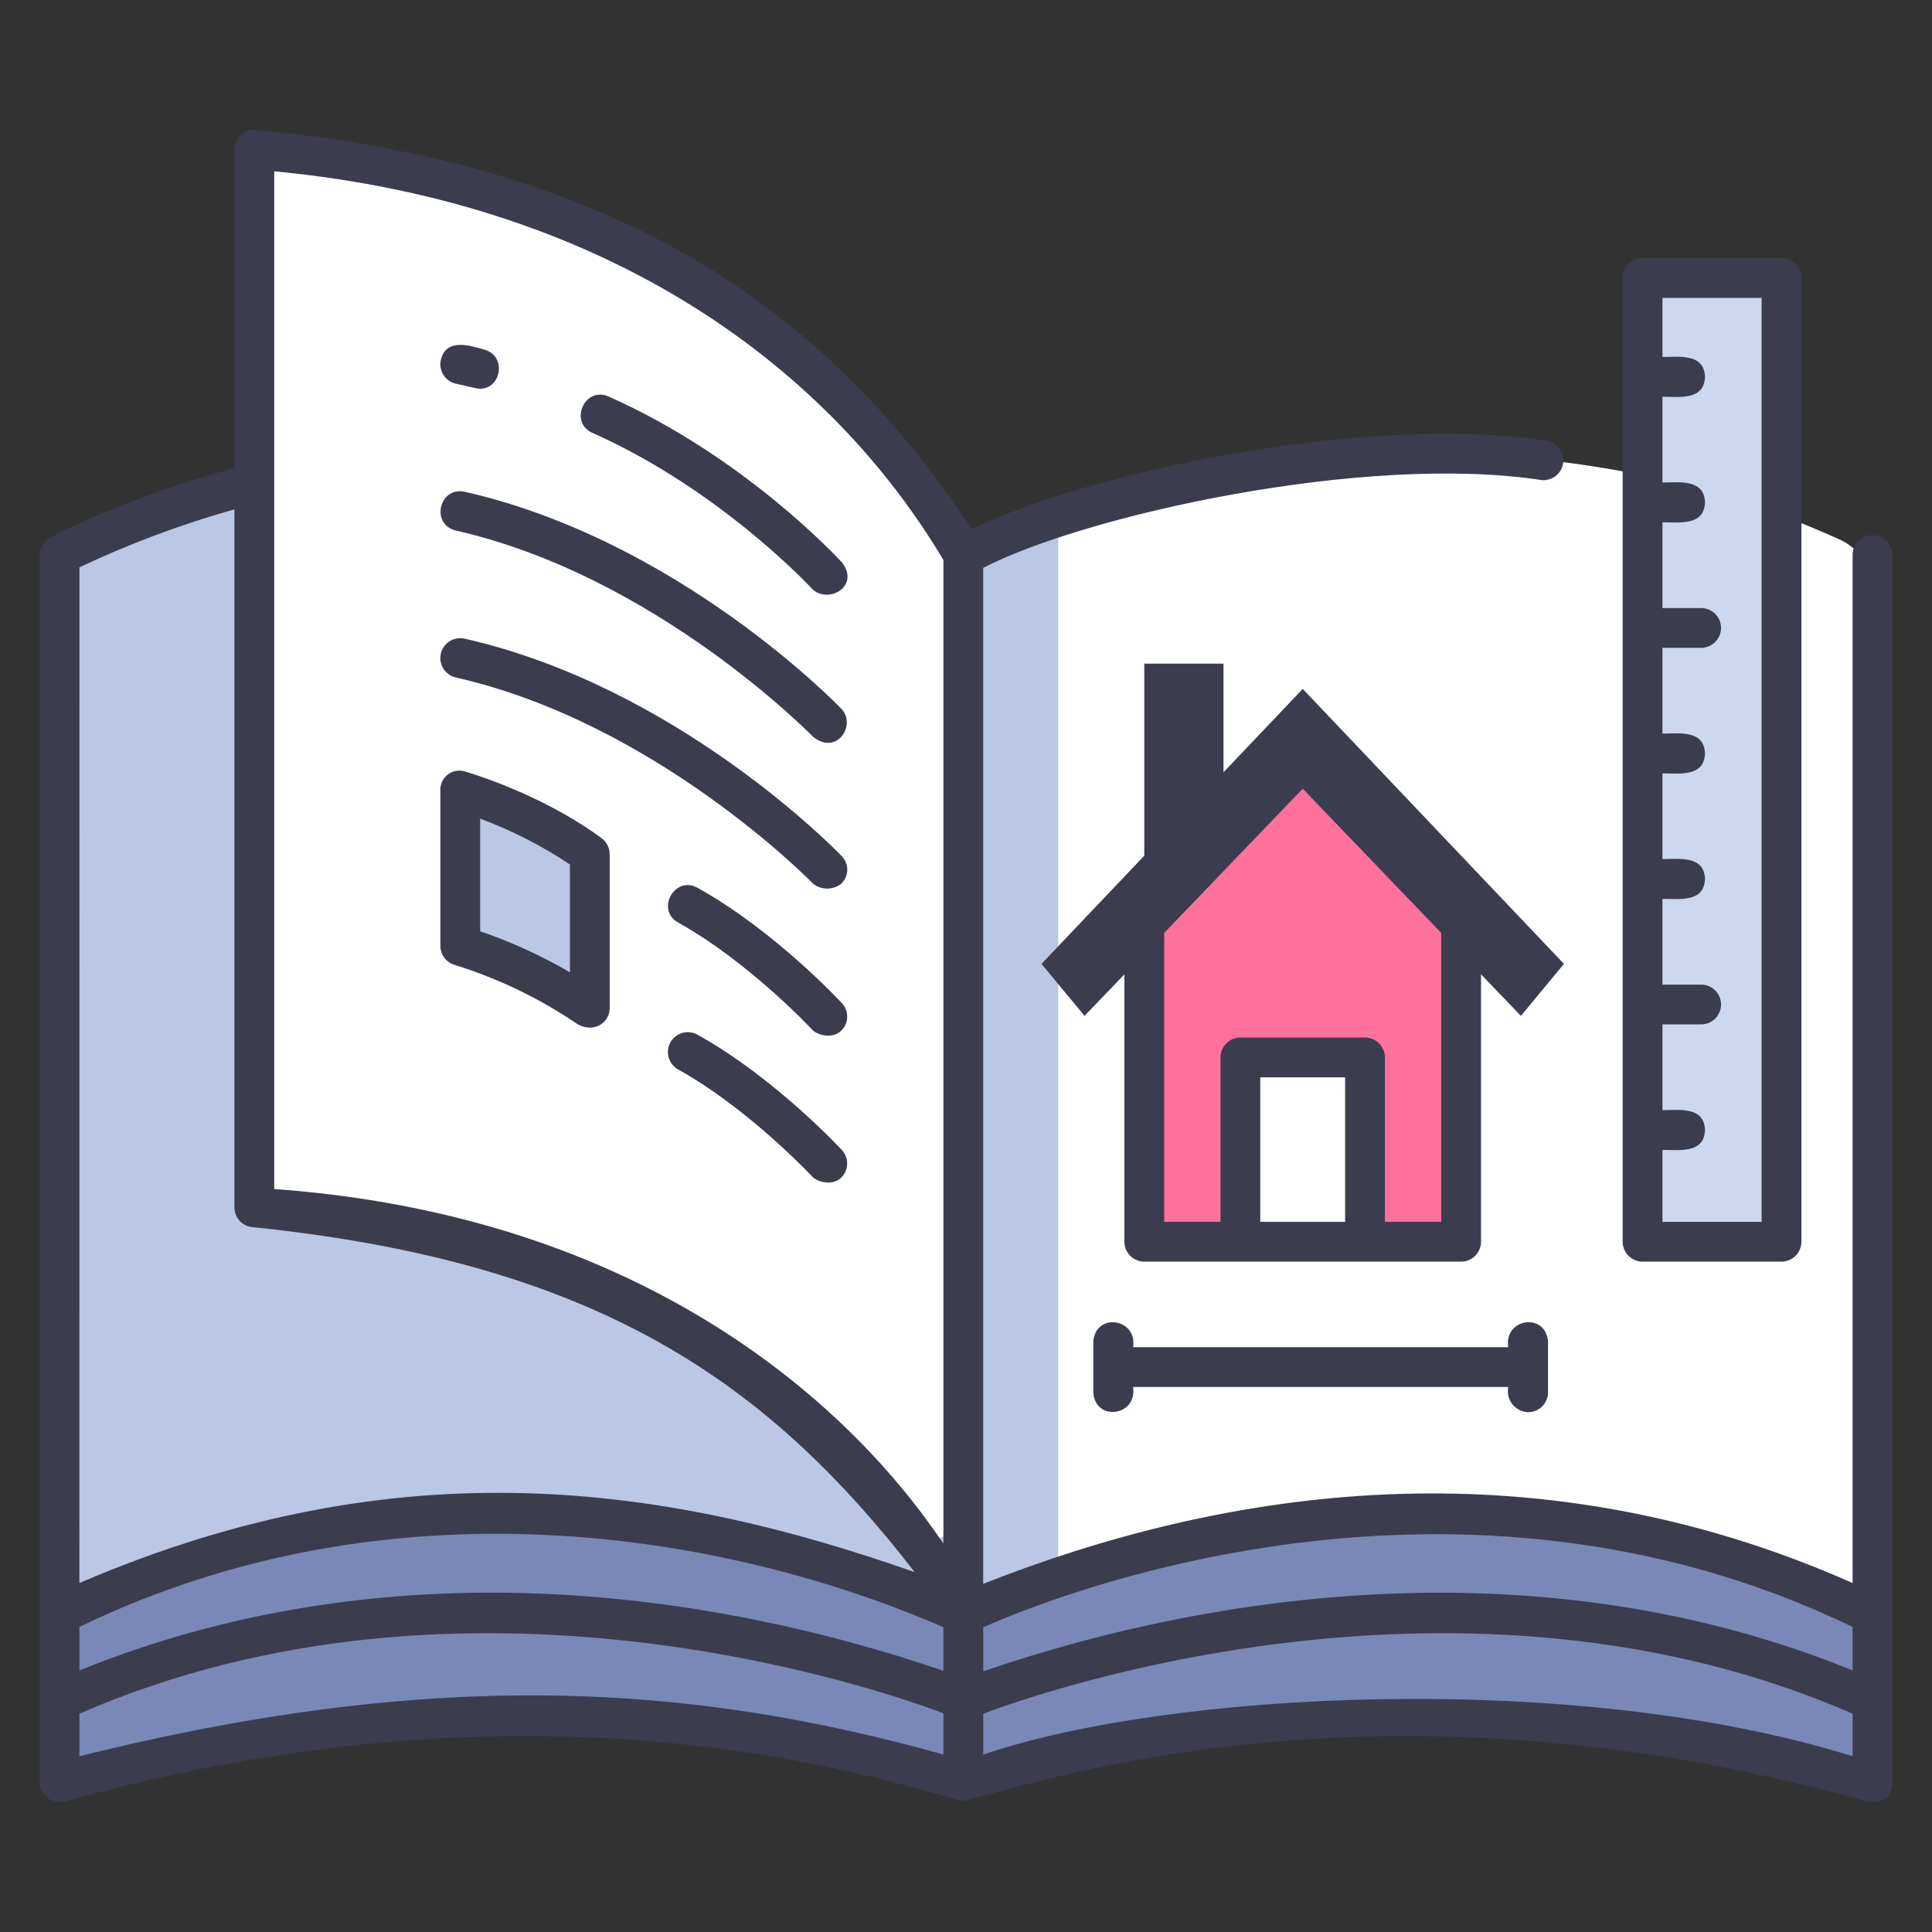
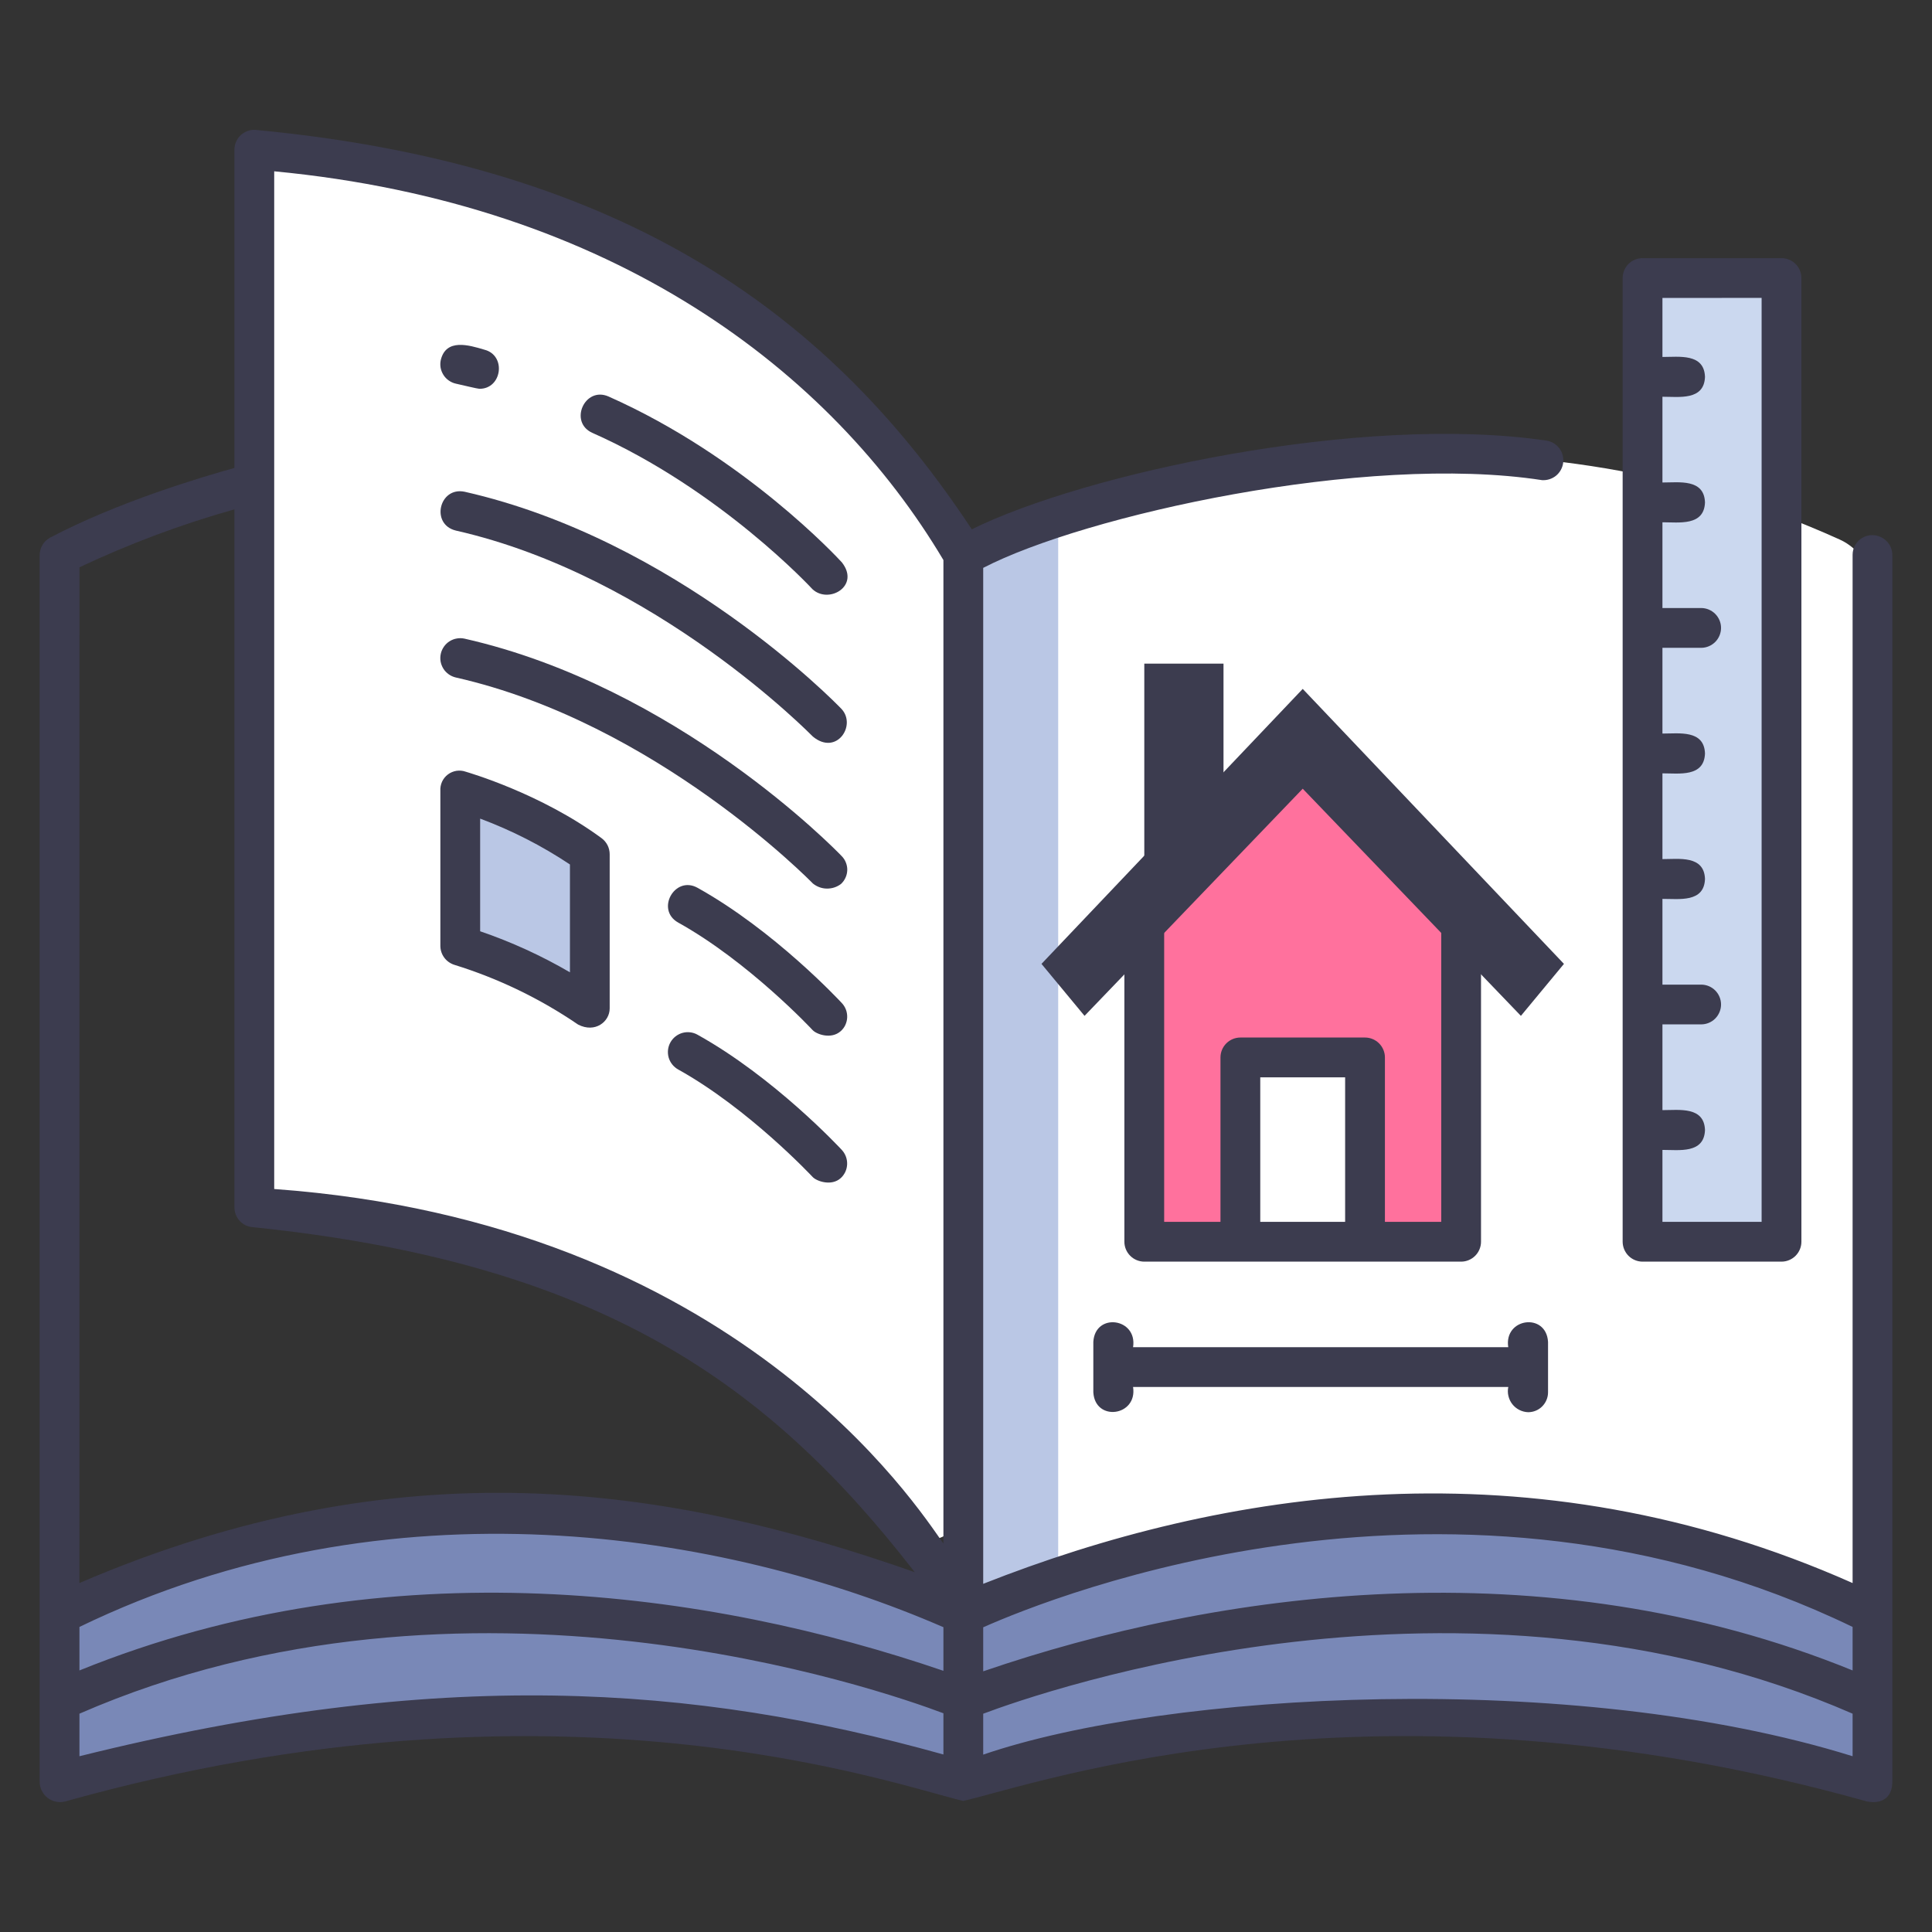
<svg xmlns="http://www.w3.org/2000/svg" width="42" height="42" viewBox="0 0 42 42" fill="none">
  <rect x="0" y="0" width="42" height="42" fill="#333333" stroke="none" />
-   <path d="M20.941 35.099C21.698 26.215 22.13 17.849 20.941 12.068C20.941 12.068 11.609 7.373 2 11.732C1.788 11.829 1.61 11.985 1.484 12.181C1.359 12.377 1.293 12.605 1.294 12.837V35.099H20.941Z" fill="#BAC7E5" />
  <path d="M20.941 35.099C21.535 25.444 22.104 15.338 23.004 11.25C26.306 10.134 33.109 8.607 40 11.732C40.211 11.829 40.39 11.985 40.516 12.181C40.641 12.377 40.707 12.605 40.706 12.838V35.099H20.941Z" fill="white" />
  <path d="M23.004 11.251C22.301 11.481 21.612 11.754 20.941 12.068V35.099H23.004V11.251Z" fill="#BAC7E5" />
  <path d="M19.85 34.628C17.033 33.525 9.182 31.153 1.294 35.099V38.747C10.296 36.191 17.343 37.676 19.9 38.41C20.58 38.606 21.302 38.607 21.983 38.414C24.562 37.681 31.69 36.188 40.705 38.747V35.099C32.807 31.148 24.871 33.531 22.033 34.632C21.331 34.905 20.551 34.903 19.85 34.628V34.628Z" fill="#7988B7" />
  <path d="M19.567 33.209C17.642 30.952 13.586 27.36 6.715 26.386C6.387 26.341 6.086 26.179 5.868 25.93C5.65 25.68 5.529 25.36 5.528 25.029V4.378C5.528 4.234 5.559 4.092 5.617 3.96C5.676 3.829 5.762 3.711 5.869 3.616C5.977 3.52 6.103 3.448 6.241 3.404C6.378 3.361 6.523 3.347 6.666 3.363C17.289 4.613 20.941 12.068 20.941 12.068V32.7C20.941 32.859 20.892 33.015 20.801 33.146C20.71 33.277 20.581 33.377 20.431 33.433C20.282 33.488 20.118 33.496 19.964 33.456C19.809 33.416 19.671 33.33 19.567 33.209V33.209Z" fill="white" />
  <path d="M10.005 20.561C11.008 20.87 11.957 21.329 12.821 21.924V18.57C11.961 17.966 11.01 17.501 10.005 17.192V20.561Z" fill="#BAC7E5" />
  <path d="M26.598 17.859L24.876 19.056V14.427H26.598V17.859Z" fill="#3C3C4F" />
  <path d="M28.32 15.989L24.876 19.57V26.82H26.965C27.847 26.541 28.793 26.541 29.675 26.82H31.764V19.57L28.32 15.989Z" fill="#FF719D" />
  <path d="M28.32 14.976L22.641 20.954L23.577 22.084L28.32 17.146L33.063 22.084L33.999 20.954L28.32 14.976Z" fill="#3C3C4F" />
  <path d="M26.965 22.988H29.674V26.82H26.965V22.988Z" fill="white" />
  <path d="M35.707 6.044H38.728V26.994H35.707V6.044Z" fill="#CBD8EF" />
  <path d="M13.079 18.222C11.752 17.246 10.189 16.797 10.124 16.776C10.059 16.753 9.99 16.747 9.923 16.757C9.855 16.768 9.791 16.795 9.737 16.836C9.682 16.877 9.639 16.931 9.61 16.993C9.582 17.055 9.569 17.123 9.573 17.192V20.561C9.573 20.654 9.603 20.745 9.659 20.82C9.714 20.894 9.793 20.949 9.882 20.976C10.836 21.272 11.741 21.709 12.567 22.273C12.938 22.465 13.254 22.209 13.254 21.923V18.57C13.254 18.503 13.238 18.436 13.208 18.375C13.177 18.315 13.133 18.262 13.079 18.222V18.222ZM12.39 21.137C11.771 20.776 11.117 20.477 10.438 20.245V17.796C11.125 18.052 11.78 18.386 12.39 18.793V21.137Z" fill="#3C3C4F" />
  <path d="M9.909 8.34C10.043 8.37 10.383 8.452 10.42 8.452C10.913 8.459 11.014 7.725 10.53 7.602C10.192 7.501 9.699 7.353 9.583 7.823C9.57 7.878 9.569 7.936 9.578 7.992C9.588 8.047 9.609 8.101 9.639 8.149C9.669 8.197 9.709 8.239 9.755 8.271C9.801 8.304 9.854 8.328 9.909 8.34V8.34Z" fill="#3C3C4F" />
  <path d="M12.877 9.41C15.66 10.644 17.645 12.789 17.664 12.81C18.016 13.136 18.705 12.74 18.302 12.226C18.217 12.133 16.181 9.929 13.228 8.619C12.712 8.393 12.36 9.177 12.877 9.41V9.41Z" fill="#3C3C4F" />
  <path d="M9.909 11.534C14.261 12.52 17.635 15.979 17.671 16.012C18.181 16.436 18.627 15.772 18.294 15.412C18.15 15.262 14.71 11.735 10.1 10.69C9.547 10.575 9.355 11.398 9.909 11.534Z" fill="#3C3C4F" />
  <path d="M9.909 14.728C14.261 15.713 17.637 19.171 17.671 19.206C17.757 19.276 17.864 19.316 17.974 19.317C18.085 19.319 18.194 19.284 18.282 19.217C18.324 19.178 18.358 19.131 18.381 19.079C18.405 19.027 18.417 18.971 18.419 18.914C18.42 18.857 18.409 18.8 18.387 18.747C18.366 18.694 18.334 18.646 18.293 18.606C18.149 18.456 14.71 14.928 10.1 13.884C10.045 13.872 9.988 13.87 9.932 13.88C9.876 13.889 9.822 13.91 9.774 13.94C9.726 13.97 9.684 14.01 9.652 14.056C9.619 14.103 9.595 14.155 9.583 14.21C9.57 14.266 9.569 14.323 9.578 14.379C9.588 14.435 9.609 14.489 9.639 14.537C9.669 14.585 9.709 14.626 9.755 14.659C9.801 14.692 9.854 14.715 9.909 14.728V14.728Z" fill="#3C3C4F" />
  <path d="M15.162 19.299C14.668 19.027 14.248 19.777 14.742 20.055C16.281 20.911 17.653 22.379 17.666 22.394C17.752 22.485 18.069 22.601 18.277 22.416C18.32 22.378 18.354 22.332 18.378 22.28C18.401 22.229 18.415 22.173 18.417 22.116C18.419 22.059 18.41 22.002 18.39 21.949C18.37 21.896 18.34 21.847 18.3 21.805C18.241 21.741 16.824 20.223 15.162 19.299V19.299Z" fill="#3C3C4F" />
  <path d="M18.278 25.61C18.32 25.572 18.353 25.525 18.377 25.474C18.401 25.422 18.414 25.366 18.416 25.309C18.418 25.253 18.409 25.196 18.389 25.143C18.37 25.09 18.339 25.041 18.301 24.999C18.241 24.935 16.824 23.417 15.162 22.493C15.062 22.437 14.943 22.424 14.833 22.455C14.723 22.487 14.63 22.561 14.574 22.661C14.518 22.761 14.505 22.879 14.536 22.99C14.568 23.1 14.642 23.193 14.742 23.249C16.281 24.105 17.653 25.573 17.667 25.587C17.752 25.679 18.076 25.794 18.278 25.61Z" fill="#3C3C4F" />
  <path d="M40.903 11.683C40.838 11.649 40.765 11.631 40.691 11.633C40.617 11.635 40.545 11.656 40.482 11.694C40.419 11.732 40.366 11.785 40.33 11.849C40.293 11.913 40.274 11.986 40.274 12.06V34.414C33.267 31.302 26.562 32.383 21.374 34.431V12.345C23.561 11.211 29.669 9.843 33.524 10.438C33.635 10.445 33.745 10.409 33.831 10.338C33.916 10.266 33.971 10.164 33.983 10.052C33.995 9.941 33.963 9.83 33.895 9.741C33.826 9.653 33.726 9.595 33.616 9.578C29.586 8.987 23.557 10.302 21.126 11.507C18.114 6.945 13.708 3.594 5.56 2.824C5.501 2.819 5.441 2.827 5.385 2.847C5.329 2.867 5.277 2.898 5.234 2.938C5.19 2.979 5.155 3.028 5.132 3.082C5.108 3.137 5.096 3.196 5.096 3.255V10.173C4.365 10.376 2.554 10.916 1.089 11.688C1.02 11.725 0.962 11.78 0.923 11.847C0.883 11.914 0.862 11.991 0.862 12.069V38.732C0.862 38.799 0.877 38.866 0.907 38.926C0.936 38.987 0.979 39.04 1.032 39.082C1.085 39.123 1.147 39.152 1.213 39.166C1.279 39.181 1.347 39.179 1.413 39.163C12.101 36.171 19.356 38.774 20.938 39.151C22.542 38.789 29.893 36.161 40.588 39.163C40.942 39.229 41.138 39.048 41.138 38.734V12.069C41.139 11.989 41.117 11.911 41.075 11.842C41.034 11.774 40.974 11.719 40.903 11.683V11.683ZM1.727 12.333C2.813 11.82 3.94 11.398 5.096 11.073V26.247C5.096 26.356 5.138 26.462 5.212 26.542C5.286 26.622 5.388 26.671 5.497 26.678C13.07 27.454 16.731 30.108 19.885 34.177C14.516 32.291 8.72 31.407 1.726 34.414L1.727 12.333ZM20.509 38.141C15.071 36.624 9.565 36.229 1.727 38.179V37.254C10.124 33.592 19.157 36.735 20.509 37.245V38.141ZM20.509 36.322C15.451 34.592 8.463 33.583 1.727 36.314V35.368C8.481 32.099 15.741 33.303 20.509 35.374V36.322ZM20.509 33.555C19.947 32.77 16.012 26.577 5.961 25.848V3.724C13.348 4.427 18.078 8.088 20.509 12.175V33.555ZM40.274 38.179C34.185 36.283 25.351 36.78 21.374 38.144V37.255C22.646 36.776 31.821 33.568 40.274 37.254V38.179ZM40.274 36.314C33.549 33.574 26.414 34.604 21.374 36.333V35.376C22.918 34.69 31.637 31.192 40.274 35.368V36.314Z" fill="#3C3C4F" />
  <path d="M24.876 19.681C24.761 19.681 24.651 19.726 24.57 19.807C24.489 19.888 24.443 19.998 24.443 20.113V26.994C24.443 27.109 24.489 27.219 24.57 27.3C24.651 27.381 24.761 27.427 24.876 27.427H31.764C31.878 27.427 31.988 27.381 32.069 27.3C32.15 27.219 32.196 27.109 32.196 26.994V20.041C32.192 19.477 31.335 19.474 31.331 20.041V26.562H30.107V22.988C30.107 22.873 30.061 22.763 29.98 22.682C29.899 22.601 29.789 22.555 29.674 22.555H26.965C26.85 22.555 26.74 22.601 26.659 22.682C26.578 22.763 26.532 22.873 26.532 22.988V26.562H25.308V20.113C25.308 19.998 25.262 19.888 25.181 19.807C25.1 19.726 24.99 19.681 24.876 19.681V19.681ZM27.397 23.42H29.242V26.562H27.397V23.42Z" fill="#3C3C4F" />
  <path d="M35.708 27.427H38.728C38.843 27.427 38.953 27.381 39.034 27.3C39.115 27.219 39.161 27.109 39.161 26.994V6.044C39.161 5.929 39.115 5.82 39.034 5.738C38.953 5.657 38.843 5.612 38.728 5.612H35.708C35.593 5.612 35.483 5.657 35.402 5.738C35.321 5.82 35.275 5.929 35.275 6.044V26.995C35.276 27.109 35.321 27.219 35.402 27.3C35.483 27.381 35.593 27.427 35.708 27.427V27.427ZM38.296 6.476V26.562H36.14V24.998C36.501 24.997 37.046 25.085 37.065 24.566C37.047 24.048 36.5 24.134 36.14 24.133V22.269H36.982C37.096 22.269 37.206 22.224 37.287 22.143C37.368 22.061 37.414 21.952 37.414 21.837C37.414 21.722 37.368 21.612 37.287 21.531C37.206 21.45 37.096 21.405 36.982 21.405H36.14V19.541C36.501 19.539 37.046 19.627 37.065 19.108C37.047 18.59 36.5 18.677 36.14 18.676V16.812C36.501 16.811 37.046 16.899 37.065 16.38C37.047 15.861 36.5 15.948 36.14 15.947V14.083H36.982C37.096 14.083 37.206 14.037 37.287 13.956C37.368 13.875 37.414 13.765 37.414 13.65C37.414 13.536 37.368 13.426 37.287 13.345C37.206 13.264 37.096 13.218 36.982 13.218H36.14V11.354C36.501 11.353 37.046 11.44 37.065 10.922C37.047 10.403 36.5 10.49 36.14 10.489V8.625C36.501 8.624 37.046 8.712 37.065 8.193C37.047 7.675 36.5 7.761 36.14 7.76V6.477L38.296 6.476Z" fill="#3C3C4F" />
  <path d="M33.22 30.7C33.335 30.7 33.445 30.655 33.526 30.574C33.607 30.492 33.653 30.383 33.653 30.268V29.171C33.614 28.525 32.689 28.651 32.788 29.287H24.632C24.731 28.652 23.806 28.525 23.768 29.171V30.268C23.806 30.914 24.731 30.788 24.632 30.152H32.789C32.775 30.217 32.776 30.284 32.792 30.349C32.807 30.413 32.836 30.474 32.877 30.526C32.918 30.578 32.97 30.621 33.03 30.651C33.089 30.681 33.154 30.698 33.22 30.7Z" fill="#3C3C4F" />
</svg>